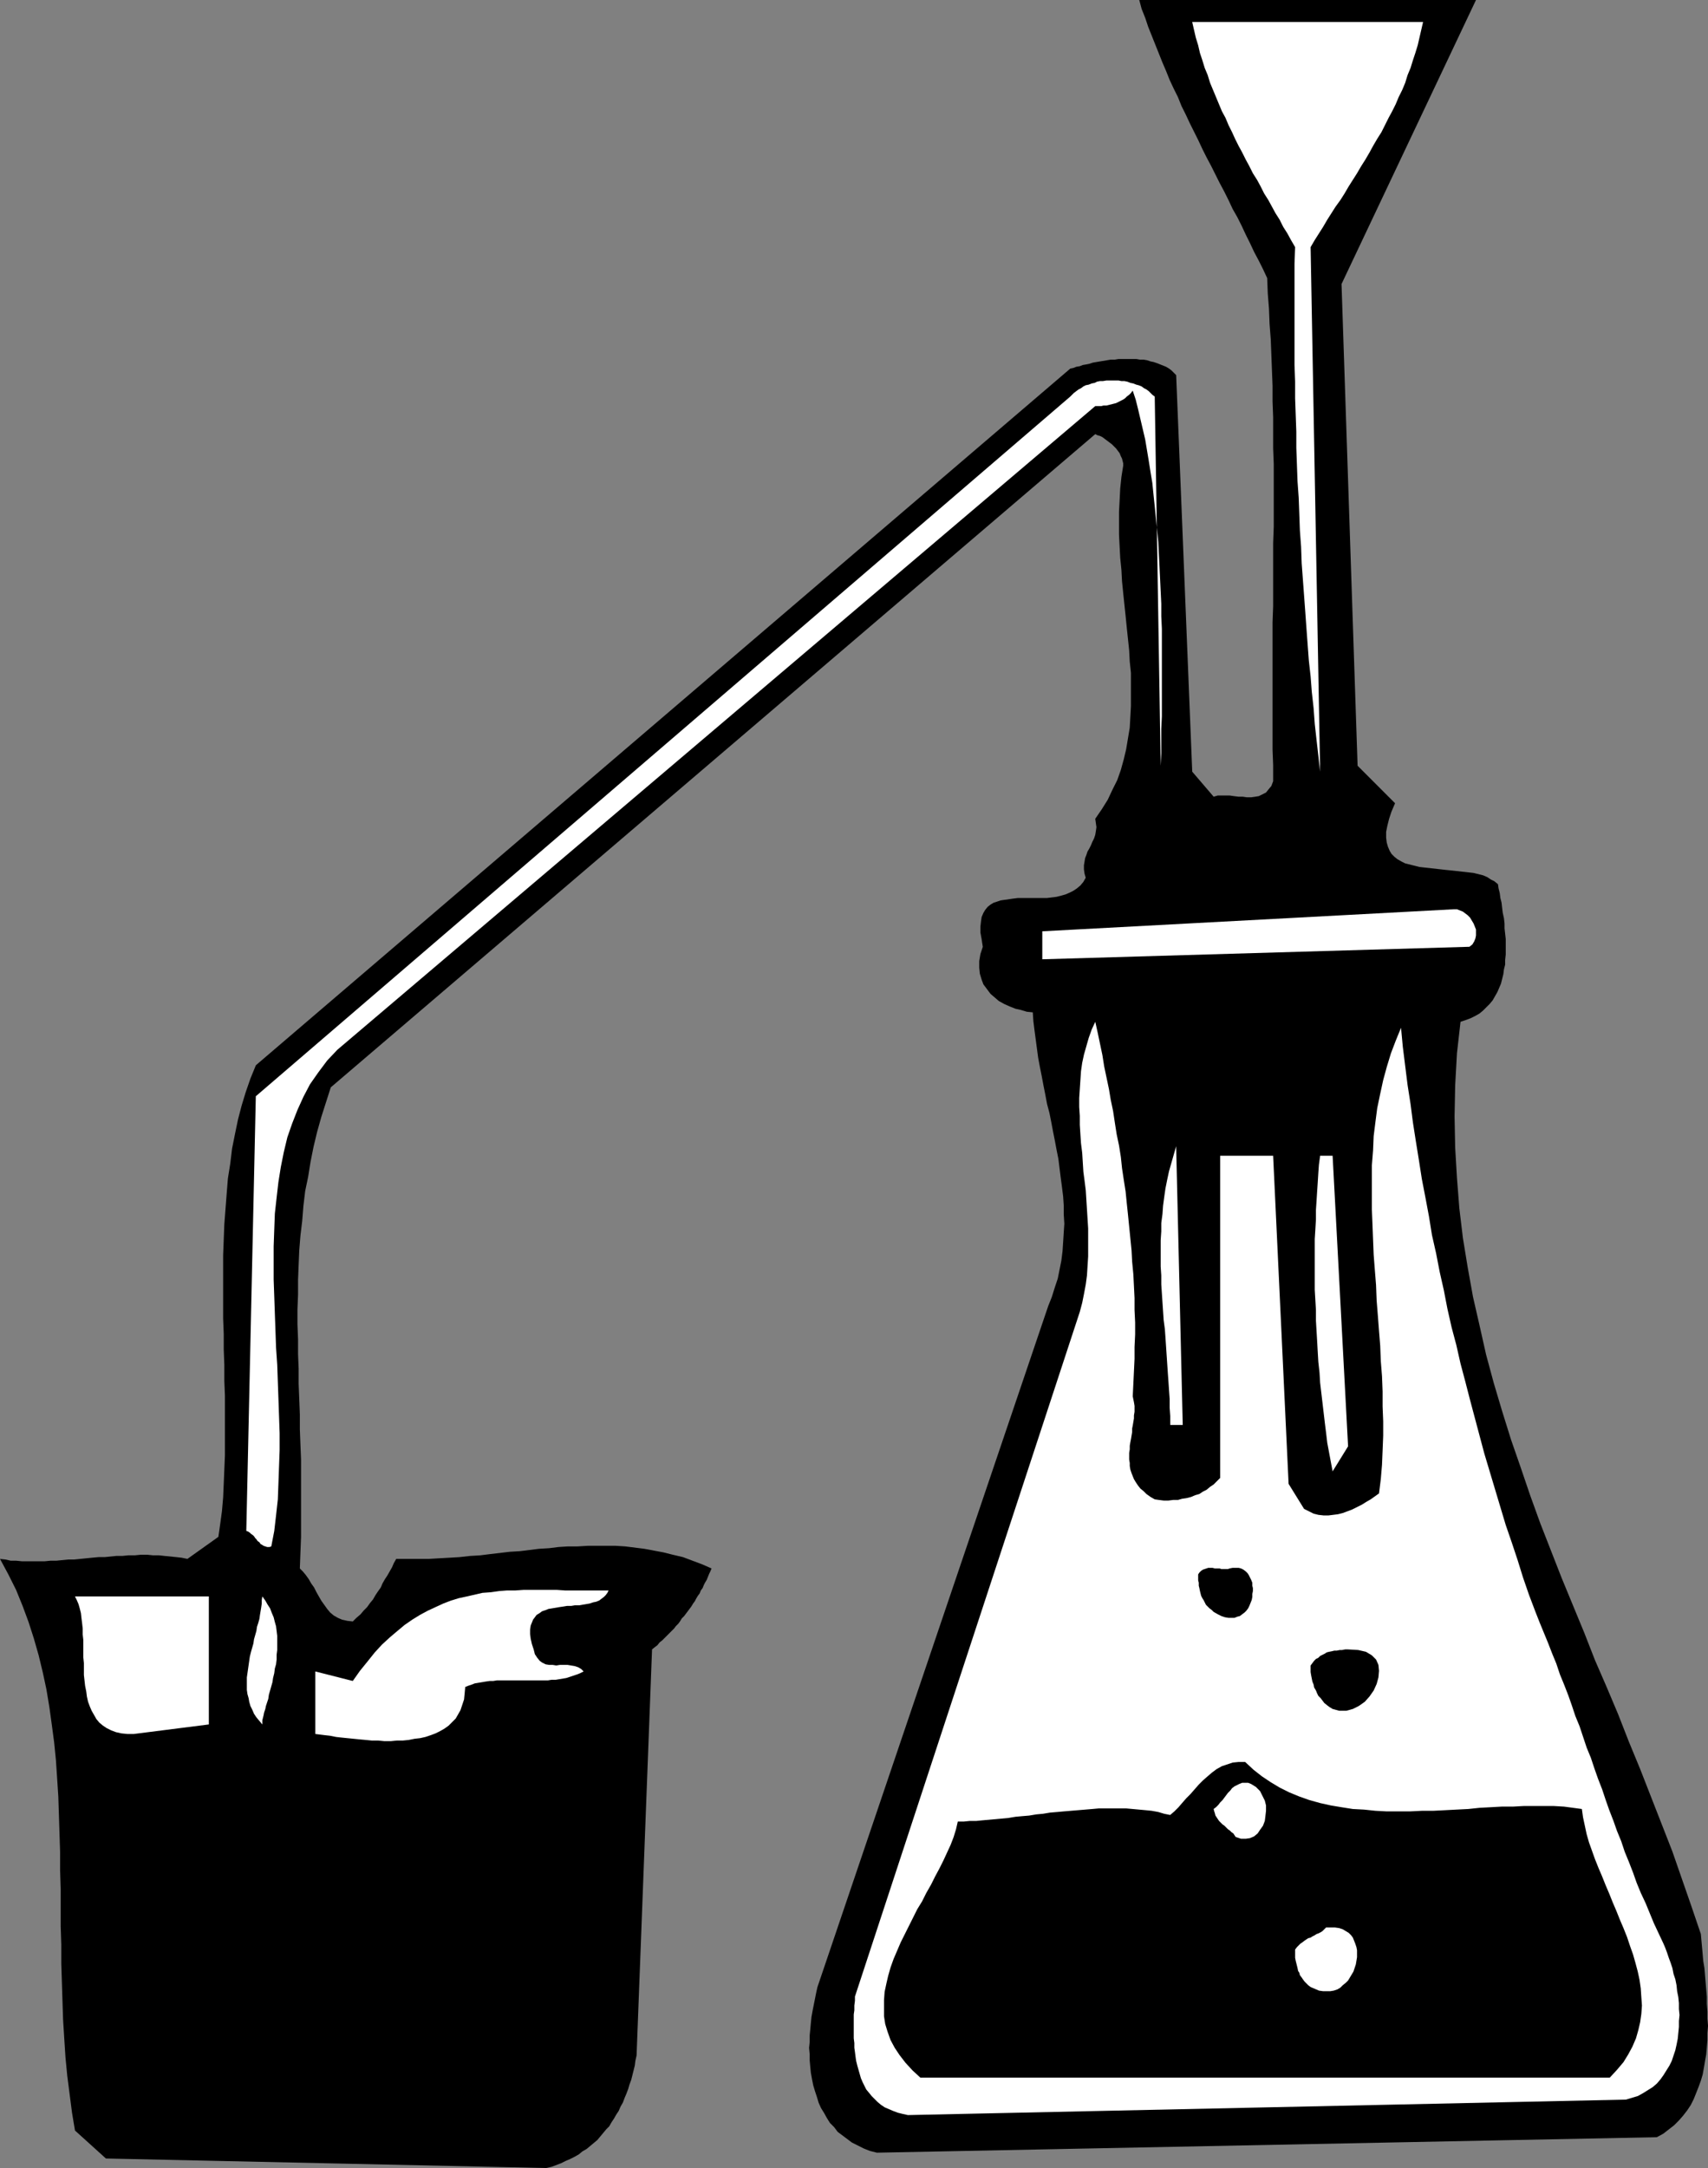
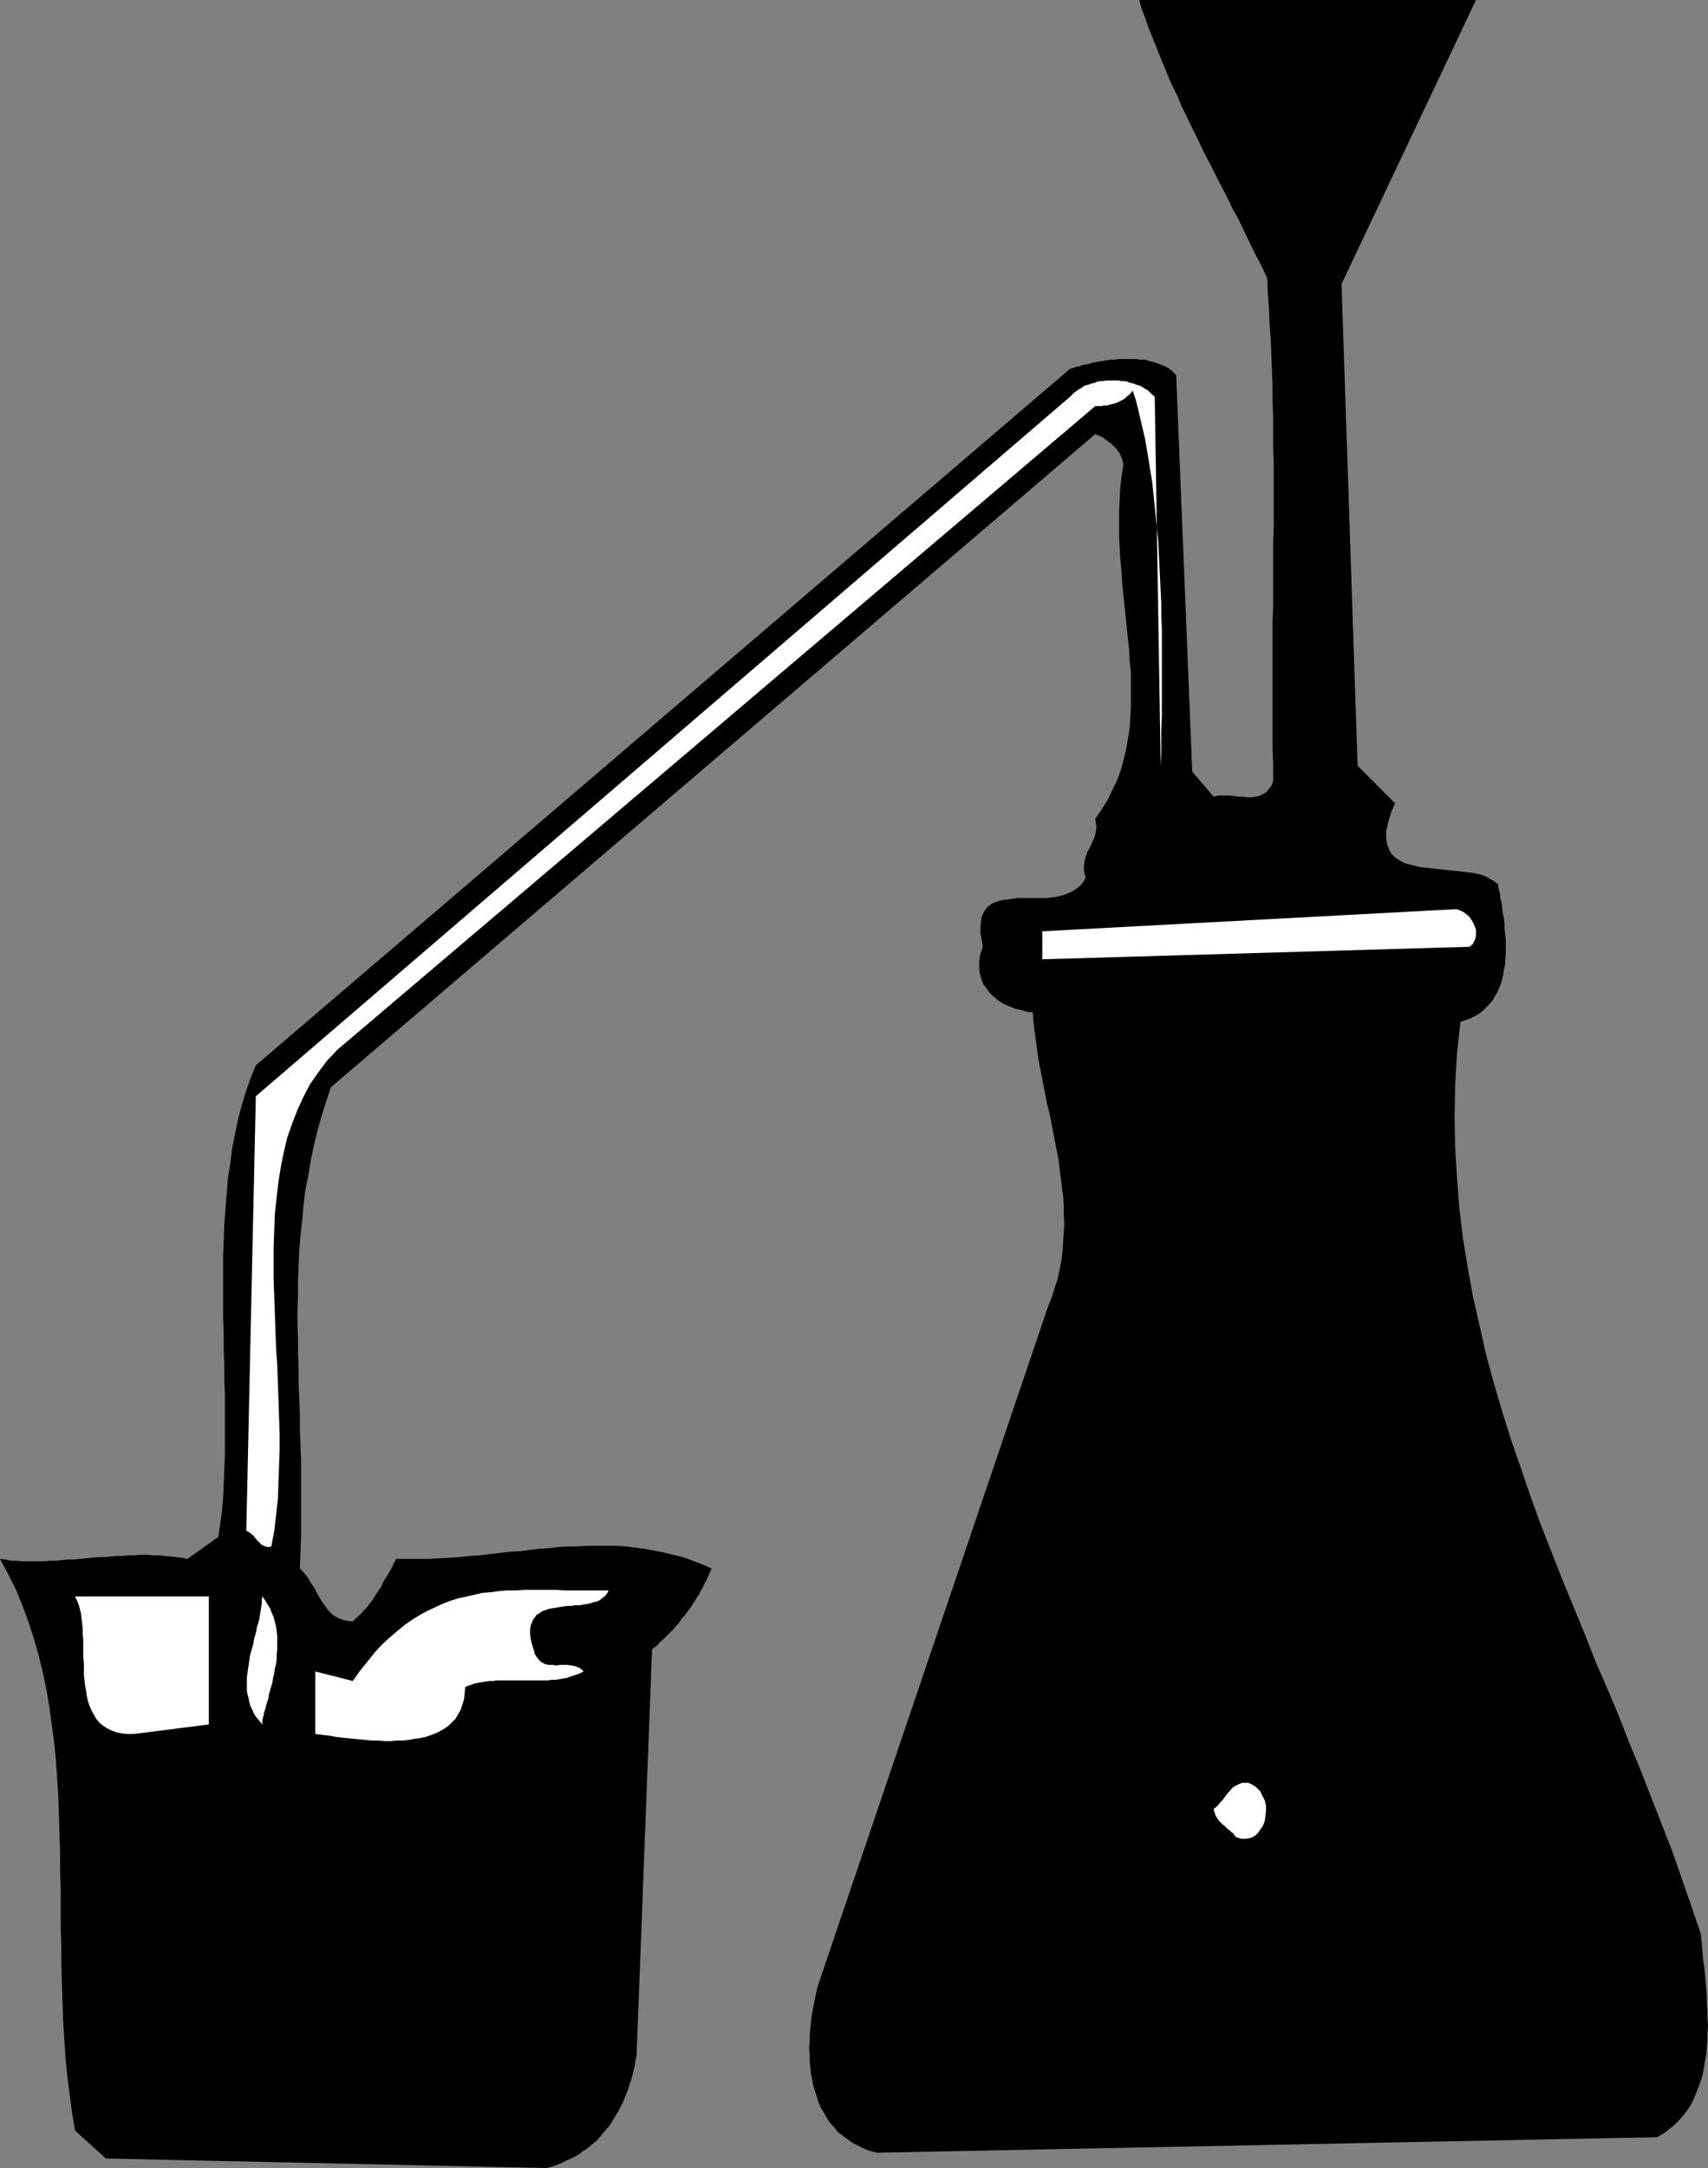
<svg xmlns="http://www.w3.org/2000/svg" xmlns:ns1="http://sodipodi.sourceforge.net/DTD/sodipodi-0.dtd" xmlns:ns2="http://www.inkscape.org/namespaces/inkscape" version="1.0" width="122.725mm" height="155.668mm" id="svg15" ns1:docname="Science - Experiment 3.wmf">
  <rect width="100%" height="100%" fill="#808080" stroke="none" />
  <ns1:namedview id="namedview15" pagecolor="#ffffff" bordercolor="#000000" borderopacity="0.25" ns2:showpageshadow="2" ns2:pageopacity="0.0" ns2:pagecheckerboard="0" ns2:deskcolor="#d1d1d1" ns2:document-units="mm" />
  <defs id="defs1">
    <pattern id="WMFhbasepattern" patternUnits="userSpaceOnUse" width="6" height="6" x="0" y="0" />
  </defs>
  <path style="fill:#000000;fill-opacity:1;fill-rule:evenodd;stroke:none" d="m 461.903,524.848 -2.585,-7.595 -2.585,-7.433 -2.585,-7.433 -2.908,-7.433 -2.908,-7.433 -2.908,-7.433 -3.07,-7.433 -2.908,-7.433 -3.07,-7.272 -3.231,-7.433 -2.908,-7.433 -3.07,-7.433 -3.07,-7.433 -2.908,-7.433 -2.908,-7.433 -2.747,-7.595 -2.585,-7.595 -2.585,-7.433 -2.423,-7.756 -2.262,-7.595 -2.1,-7.756 -1.777,-7.918 -1.777,-7.756 -1.454,-8.08 -1.292,-7.918 -0.969,-8.08 -0.646,-8.241 -0.485,-8.241 -0.162,-8.403 0.162,-8.403 0.485,-8.726 0.969,-8.564 1.454,-0.485 1.292,-0.485 1.292,-0.646 1.131,-0.646 0.969,-0.808 0.969,-0.97 0.808,-0.808 0.808,-0.97 0.646,-1.131 0.646,-1.131 0.485,-1.131 0.485,-1.131 0.323,-1.293 0.323,-1.293 0.162,-1.293 0.323,-1.293 v -1.293 l 0.162,-1.454 v -1.454 -1.293 -1.454 l -0.162,-1.454 -0.162,-1.454 v -1.293 l -0.162,-1.454 -0.323,-1.454 -0.162,-1.293 -0.162,-1.454 -0.323,-1.293 -0.162,-1.293 -0.323,-1.293 -0.162,-1.131 -0.969,-0.808 -0.969,-0.485 -0.969,-0.646 -1.131,-0.485 -1.292,-0.323 -1.292,-0.323 -1.454,-0.162 -1.454,-0.162 -1.454,-0.162 -1.454,-0.162 -1.616,-0.162 -1.454,-0.162 -1.454,-0.162 -1.454,-0.162 -1.454,-0.162 -1.454,-0.162 -1.292,-0.323 -1.292,-0.323 -1.292,-0.323 -0.969,-0.485 -1.131,-0.646 -0.808,-0.646 -0.808,-0.808 -0.485,-0.808 -0.485,-1.131 -0.323,-1.131 -0.162,-1.293 v -1.616 l 0.323,-1.616 0.485,-1.939 0.646,-1.939 0.969,-2.262 L 368.682,207.806 364.32,77.079 400.833,0 h -91.444 l 0.646,2.424 0.969,2.424 0.808,2.424 0.969,2.424 0.969,2.424 0.969,2.424 0.969,2.424 0.969,2.262 0.969,2.424 1.131,2.424 1.131,2.262 0.969,2.424 1.131,2.262 1.131,2.424 1.131,2.262 1.131,2.262 1.131,2.424 1.131,2.262 1.292,2.424 1.131,2.262 1.131,2.262 1.292,2.424 1.131,2.262 1.131,2.424 1.292,2.262 1.131,2.262 1.131,2.424 1.131,2.262 1.131,2.424 1.292,2.424 1.131,2.262 1.131,2.424 0.162,4.201 0.323,4.04 0.162,4.201 0.323,4.201 0.162,4.201 0.162,4.201 0.162,4.201 v 4.201 l 0.162,4.363 v 4.201 4.201 l 0.162,4.201 v 4.363 4.201 4.363 4.201 l -0.162,4.363 v 4.363 4.201 4.363 4.201 l -0.162,4.363 v 4.363 4.201 4.363 4.363 4.363 4.201 4.363 4.363 l 0.162,4.201 v 4.363 l -0.485,1.293 -0.808,0.97 -0.646,0.808 -0.969,0.485 -0.969,0.485 -0.969,0.162 -1.131,0.162 h -1.131 l -1.131,-0.162 h -1.131 l -1.292,-0.162 -1.131,-0.162 h -1.131 -1.131 -0.969 l -1.131,0.323 -5.816,-6.787 -4.362,-107.62 -0.646,-0.646 -0.646,-0.646 -0.646,-0.485 -0.808,-0.485 -0.808,-0.323 -0.808,-0.323 -0.808,-0.323 -0.969,-0.323 -0.808,-0.162 -0.969,-0.323 -0.969,-0.162 h -0.969 l -0.969,-0.162 h -0.969 -0.969 -0.969 -0.969 -0.969 l -0.969,0.162 h -1.131 l -0.969,0.162 -0.969,0.162 -0.969,0.162 -0.969,0.162 -0.969,0.162 -0.969,0.323 -0.808,0.162 -0.969,0.162 -0.808,0.323 -0.969,0.162 -0.808,0.323 -0.808,0.162 -221.177,189.062 -1.454,3.555 -1.292,3.717 -1.131,3.717 -0.969,3.717 -0.808,3.878 -0.808,4.04 -0.485,4.04 -0.646,4.04 -0.323,4.04 -0.323,4.201 -0.323,4.201 -0.162,4.201 -0.162,4.201 v 4.201 4.363 4.201 4.363 l 0.162,4.201 v 4.201 l 0.162,4.201 v 4.363 l 0.162,4.04 v 4.201 4.04 4.04 3.878 l -0.162,3.878 -0.162,3.878 -0.162,3.717 -0.323,3.717 -0.485,3.555 -0.485,3.393 -8.401,5.979 -1.616,-0.323 -1.454,-0.162 -1.616,-0.162 -1.616,-0.162 -1.454,-0.162 h -1.616 l -1.616,-0.162 h -1.616 l -1.616,0.162 h -1.777 l -1.616,0.162 h -1.616 l -1.616,0.162 -1.616,0.162 h -1.616 l -1.777,0.162 -1.616,0.162 -1.616,0.162 -1.616,0.162 h -1.616 l -1.616,0.162 -1.616,0.162 h -1.616 l -1.616,0.162 H 10.501 9.047 7.432 5.978 L 4.362,423.53 H 2.908 L 1.454,423.207 0,423.046 l 2.262,4.201 2.1,4.201 1.777,4.363 1.616,4.363 1.454,4.525 1.292,4.525 1.131,4.686 0.969,4.525 0.808,4.848 0.646,4.686 0.646,4.848 0.485,4.848 0.323,4.848 0.323,5.009 0.162,5.009 0.162,5.009 0.162,5.009 v 5.009 l 0.162,5.009 v 5.009 5.171 l 0.162,5.009 v 5.171 l 0.162,5.009 0.162,5.171 0.162,5.009 0.323,5.171 0.323,5.009 0.485,5.009 0.646,5.009 0.646,5.009 0.808,4.848 8.401,7.595 119.555,2.585 1.454,-0.323 1.292,-0.485 1.292,-0.485 1.292,-0.646 1.131,-0.485 1.292,-0.646 1.131,-0.646 0.969,-0.808 1.131,-0.646 0.969,-0.808 0.969,-0.808 0.969,-0.808 0.808,-0.97 0.808,-0.97 0.808,-0.97 0.808,-0.808 0.646,-1.131 0.646,-0.97 0.646,-1.131 0.646,-0.97 0.485,-1.131 0.646,-1.131 0.485,-1.293 0.485,-1.131 0.485,-1.293 0.323,-1.131 0.485,-1.293 0.323,-1.293 0.323,-1.293 0.323,-1.293 0.162,-1.293 0.323,-1.454 4.201,-110.205 0.808,-0.646 0.646,-0.485 0.646,-0.808 0.646,-0.485 0.646,-0.646 0.646,-0.646 0.646,-0.646 0.646,-0.646 0.646,-0.646 0.485,-0.646 0.646,-0.646 0.485,-0.646 0.485,-0.808 0.646,-0.646 0.485,-0.646 0.485,-0.646 0.485,-0.646 0.485,-0.646 0.485,-0.808 0.485,-0.646 0.323,-0.646 0.485,-0.808 0.485,-0.646 0.323,-0.808 0.485,-0.646 0.323,-0.808 0.323,-0.646 0.485,-0.808 0.323,-0.808 0.323,-0.808 0.323,-0.646 0.323,-0.808 -2.585,-1.131 -2.585,-0.97 -2.585,-0.97 -2.747,-0.646 -2.585,-0.646 -2.585,-0.485 -2.585,-0.485 -2.585,-0.323 -2.585,-0.323 -2.585,-0.162 h -2.585 -2.423 -2.585 l -2.747,0.162 h -2.585 l -2.585,0.162 -2.585,0.323 -2.747,0.162 -2.585,0.323 -2.585,0.323 -2.747,0.162 -2.747,0.323 -2.747,0.323 -2.585,0.323 -2.747,0.162 -2.908,0.323 -2.747,0.162 -2.908,0.162 -2.747,0.162 h -2.908 -2.908 -2.908 l -0.646,1.131 -0.485,1.131 -0.646,1.131 -0.646,1.131 -0.646,0.97 -0.646,1.131 -0.485,1.131 -0.808,1.131 -0.646,0.97 -0.646,1.131 -0.808,0.97 -0.808,1.131 -0.969,0.97 -0.808,0.97 -1.131,0.97 -0.969,0.97 -1.454,-0.162 -1.454,-0.323 -1.131,-0.485 -1.131,-0.646 -0.969,-0.808 -0.808,-0.97 -0.808,-1.131 -0.808,-1.131 -0.646,-1.131 -0.646,-1.131 -0.646,-1.293 -0.808,-1.131 -0.646,-1.131 -0.808,-1.131 -0.808,-0.97 -0.808,-0.808 0.162,-4.363 0.162,-4.201 v -4.201 -4.201 -4.201 -4.201 -4.201 l -0.162,-4.04 -0.162,-4.201 v -4.04 l -0.162,-4.201 -0.162,-4.04 v -4.04 l -0.162,-4.04 v -4.04 l -0.162,-4.04 v -4.04 l 0.162,-4.04 v -4.04 l 0.162,-4.04 0.162,-3.878 0.323,-4.04 0.485,-4.04 0.323,-4.04 0.485,-4.04 0.808,-3.878 0.646,-4.04 0.808,-4.04 0.969,-4.04 1.131,-4.04 1.292,-4.04 1.292,-4.04 207.606,-177.265 0.646,0.323 0.646,0.162 0.646,0.323 0.646,0.485 0.646,0.485 0.646,0.485 0.646,0.485 0.646,0.646 0.485,0.485 0.485,0.646 0.485,0.646 0.323,0.808 0.323,0.646 0.162,0.646 0.162,0.646 v 0.646 l -0.485,3.07 -0.323,3.07 -0.162,3.232 -0.162,3.07 v 3.232 3.07 l 0.162,3.232 0.162,3.07 0.323,3.232 0.162,3.07 0.323,3.232 0.323,3.07 0.323,3.07 0.323,3.232 0.323,3.07 0.323,3.07 0.162,3.07 0.323,3.07 v 3.07 2.909 3.07 l -0.162,2.909 -0.162,2.909 -0.485,2.909 -0.485,2.909 -0.646,2.747 -0.808,2.909 -0.969,2.747 -1.292,2.585 -1.292,2.747 -1.616,2.585 -1.777,2.585 0.162,1.131 0.162,1.131 -0.162,1.131 -0.162,0.97 -0.323,0.97 -0.485,0.97 -0.323,0.808 -0.485,0.97 -0.485,0.808 -0.323,0.97 -0.323,0.808 -0.162,0.97 -0.162,0.97 v 1.131 l 0.162,1.131 0.323,1.131 -0.646,1.131 -0.808,0.97 -0.969,0.808 -0.969,0.646 -0.969,0.485 -1.131,0.485 -1.131,0.323 -1.292,0.323 -1.292,0.162 -1.292,0.162 h -1.292 -1.292 -1.454 -1.292 -1.292 -1.292 l -1.292,0.162 -1.131,0.162 -1.131,0.162 -1.131,0.162 -0.969,0.323 -0.969,0.323 -0.808,0.485 -0.808,0.646 -0.646,0.808 -0.485,0.808 -0.485,1.131 -0.162,1.131 -0.162,1.454 v 1.616 l 0.323,1.778 0.323,2.101 -0.646,1.939 -0.323,1.939 v 1.778 l 0.162,1.616 0.485,1.616 0.485,1.293 0.969,1.293 0.969,1.293 1.131,0.97 1.131,0.97 1.454,0.808 1.454,0.646 1.616,0.646 1.454,0.323 1.616,0.485 1.616,0.162 0.162,2.424 0.323,2.585 0.323,2.424 0.323,2.424 0.323,2.424 0.485,2.585 0.485,2.424 0.485,2.585 0.485,2.424 0.485,2.585 0.646,2.424 0.485,2.424 0.485,2.585 0.485,2.424 0.485,2.585 0.485,2.424 0.323,2.585 0.323,2.585 0.323,2.424 0.323,2.585 0.162,2.424 v 2.424 l 0.162,2.585 -0.162,2.424 -0.162,2.585 -0.162,2.424 -0.323,2.585 -0.485,2.424 -0.485,2.424 -0.808,2.424 -0.808,2.585 -0.969,2.424 -62.686,184.86 -0.323,1.454 -0.323,1.616 -0.323,1.616 -0.323,1.616 -0.323,1.778 -0.162,1.616 -0.162,1.778 -0.162,1.616 v 1.778 l -0.162,1.616 0.162,1.778 v 1.616 l 0.162,1.778 0.162,1.616 0.323,1.778 0.323,1.616 0.485,1.616 0.485,1.454 0.485,1.616 0.646,1.454 0.808,1.293 0.808,1.454 0.808,1.293 1.131,1.131 0.969,1.293 1.292,0.97 1.292,0.97 1.292,0.97 1.616,0.808 1.616,0.808 1.616,0.646 1.939,0.485 211.806,-4.201 1.777,-0.97 1.454,-1.131 1.454,-1.131 1.292,-1.293 1.131,-1.293 1.131,-1.454 0.969,-1.454 0.808,-1.616 0.646,-1.616 0.646,-1.616 0.646,-1.778 0.485,-1.616 0.323,-1.778 0.323,-1.939 0.323,-1.778 0.162,-1.939 0.162,-1.939 v -1.939 l 0.162,-1.939 -0.162,-1.939 v -1.939 l -0.162,-2.101 v -1.939 l -0.162,-1.939 -0.162,-1.939 -0.162,-1.939 -0.162,-1.939 -0.323,-1.939 -0.162,-1.939 -0.162,-1.778 -0.162,-1.778 z" id="path1" />
-   <path style="fill:#ffffff;fill-opacity:1;fill-rule:evenodd;stroke:none" d="m 416.989,437.427 -1.777,-4.686 -1.616,-4.686 -1.454,-4.686 -1.616,-4.848 -1.616,-4.686 -1.454,-4.848 -1.454,-4.848 -1.454,-4.848 -1.454,-4.848 -1.292,-4.848 -1.292,-4.848 -1.292,-4.848 -1.292,-5.009 -1.292,-4.848 -1.131,-5.009 -1.292,-4.848 -1.131,-5.009 -0.969,-5.009 -1.131,-5.009 -0.969,-5.009 -1.131,-5.009 -0.808,-5.009 -0.969,-5.171 -0.969,-5.009 -0.808,-5.171 -0.808,-5.009 -0.808,-5.171 -0.646,-5.009 -0.808,-5.171 -0.646,-5.171 -0.646,-5.171 -0.485,-5.171 -1.454,3.555 -1.292,3.393 -1.131,3.717 -0.969,3.555 -0.808,3.717 -0.808,3.878 -0.485,3.717 -0.485,3.878 -0.162,3.878 -0.323,4.04 v 3.878 4.04 4.04 l 0.162,4.04 0.162,4.201 0.162,4.04 0.323,4.201 0.323,4.04 0.162,4.201 0.323,4.04 0.323,4.201 0.323,4.04 0.162,4.201 0.323,4.04 0.162,4.201 v 4.04 l 0.162,4.04 v 3.878 l -0.162,4.04 -0.162,3.878 -0.323,3.878 -0.485,3.878 -1.131,0.808 -1.131,0.808 -1.131,0.646 -1.292,0.808 -1.292,0.646 -1.292,0.646 -1.292,0.485 -1.292,0.485 -1.292,0.323 -1.292,0.162 -1.292,0.162 h -1.292 l -1.454,-0.162 -1.292,-0.323 -1.292,-0.646 -1.292,-0.646 -4.201,-6.787 -4.201,-89.037 h -14.379 v 87.421 l -0.808,0.808 -0.969,0.97 -0.969,0.646 -0.969,0.808 -0.969,0.485 -0.969,0.646 -1.131,0.323 -1.131,0.485 -1.292,0.323 -1.131,0.162 -1.131,0.323 h -1.292 l -1.292,0.162 h -1.292 l -1.292,-0.162 -1.131,-0.162 -1.131,-0.646 -1.131,-0.808 -0.808,-0.808 -0.808,-0.646 -0.646,-0.808 -0.646,-0.97 -0.485,-0.808 -0.323,-0.808 -0.323,-0.808 -0.323,-0.97 -0.162,-0.97 v -0.808 l -0.162,-0.97 v -0.97 -0.808 l 0.162,-0.97 v -0.97 l 0.162,-0.97 0.162,-0.808 0.162,-0.97 0.162,-0.97 v -0.97 l 0.162,-0.808 0.162,-0.97 0.162,-0.97 v -0.808 l 0.162,-0.97 v -0.808 -0.808 l -0.162,-0.97 -0.162,-0.808 -0.162,-0.808 0.162,-3.393 0.162,-3.393 0.162,-3.393 v -3.232 l 0.162,-3.393 v -3.232 l -0.162,-3.393 v -3.232 l -0.162,-3.232 -0.162,-3.232 -0.323,-3.393 -0.162,-3.07 -0.323,-3.232 -0.323,-3.232 -0.323,-3.232 -0.323,-3.07 -0.323,-3.232 -0.485,-3.07 -0.485,-3.232 -0.323,-3.07 -0.485,-3.07 -0.646,-3.07 -0.485,-3.07 -0.485,-3.232 -0.646,-3.07 -0.485,-2.909 -0.646,-3.07 -0.646,-3.07 -0.485,-3.07 -0.646,-3.07 -0.646,-3.07 -0.646,-2.909 -0.969,2.101 -0.808,2.262 -0.646,2.262 -0.646,2.262 -0.485,2.262 -0.323,2.262 -0.162,2.424 -0.162,2.424 -0.162,2.424 v 2.424 l 0.162,2.424 v 2.424 l 0.162,2.585 0.162,2.424 0.323,2.585 0.162,2.585 0.162,2.585 0.323,2.424 0.323,2.585 0.162,2.585 0.162,2.585 0.162,2.585 0.162,2.585 v 2.585 2.424 2.585 l -0.162,2.585 -0.162,2.585 -0.323,2.424 -0.485,2.585 -0.485,2.424 -0.646,2.424 -61.07,185.83 v 1.131 l -0.162,1.293 v 1.293 l -0.162,1.131 v 1.293 1.293 1.293 1.293 1.293 l 0.162,1.293 v 1.293 l 0.162,1.131 0.162,1.293 0.162,1.131 0.323,1.293 0.323,1.131 0.323,1.131 0.323,1.131 0.485,1.131 0.485,0.97 0.485,0.97 0.808,0.97 0.646,0.808 0.808,0.808 0.808,0.808 0.969,0.808 0.969,0.646 1.131,0.485 1.131,0.485 1.292,0.485 1.292,0.323 1.454,0.323 195.004,-4.201 1.616,-0.485 1.616,-0.485 1.454,-0.808 1.292,-0.808 1.292,-0.808 1.131,-0.97 0.969,-1.131 0.808,-1.131 0.808,-1.293 0.808,-1.293 0.646,-1.293 0.485,-1.454 0.485,-1.454 0.323,-1.454 0.323,-1.616 0.162,-1.616 0.162,-1.616 v -1.616 l 0.162,-1.616 -0.162,-1.616 v -1.616 l -0.162,-1.616 -0.323,-1.616 -0.162,-1.616 -0.323,-1.616 -0.485,-1.454 -0.323,-1.616 -0.485,-1.454 -0.485,-1.293 -0.485,-1.454 -0.485,-1.293 -0.485,-1.131 -1.292,-2.747 -1.292,-2.747 -1.131,-2.747 -1.131,-2.747 -1.292,-2.747 -1.131,-2.747 -0.969,-2.747 -1.131,-2.909 -1.131,-2.747 -0.969,-2.909 -1.131,-2.747 -0.969,-2.747 -1.131,-2.909 -0.969,-2.747 -0.969,-2.909 -1.131,-2.909 -0.969,-2.747 -0.969,-2.909 -1.131,-2.747 -0.969,-2.909 -0.969,-2.909 -1.131,-2.747 -0.969,-2.909 -0.969,-2.747 -1.131,-2.909 -1.131,-2.747 -0.969,-2.909 -1.131,-2.747 -1.131,-2.909 -1.131,-2.747 -1.131,-2.747 z" id="path2" />
  <path style="fill:#000000;fill-opacity:1;fill-rule:evenodd;stroke:none" d="m 429.591,490.914 -2.423,-0.323 -2.423,-0.323 -2.747,-0.162 h -2.585 -2.908 -2.747 l -2.908,0.162 h -3.07 l -2.908,0.162 -3.07,0.162 -3.07,0.323 -3.231,0.162 -3.07,0.162 -3.231,0.162 h -3.07 l -3.231,0.162 h -3.07 -3.231 l -3.07,-0.162 -3.07,-0.323 -3.07,-0.162 -3.07,-0.485 -2.908,-0.485 -2.908,-0.646 -2.908,-0.808 -2.747,-0.97 -2.747,-1.131 -2.585,-1.293 -2.423,-1.454 -2.423,-1.616 -2.262,-1.778 -2.262,-2.101 h -1.777 l -1.616,0.162 -1.454,0.485 -1.454,0.485 -1.454,0.808 -1.292,0.97 -1.131,0.97 -1.292,1.131 -1.131,1.131 -1.131,1.293 -1.131,1.293 -1.131,1.131 -1.131,1.293 -0.969,1.131 -1.131,1.131 -1.131,0.97 -1.616,-0.323 -1.616,-0.485 -1.777,-0.323 -1.616,-0.162 -1.777,-0.162 -1.777,-0.162 -1.777,-0.162 h -1.777 -1.939 -1.777 -1.939 l -1.777,0.162 -1.939,0.162 -1.939,0.162 -1.939,0.162 -1.939,0.162 -1.777,0.162 -1.939,0.162 -1.939,0.323 -1.777,0.162 -1.939,0.323 -1.939,0.162 -1.777,0.162 -1.939,0.323 -1.777,0.162 -1.777,0.162 -1.777,0.162 -1.777,0.162 -1.616,0.162 h -1.777 l -1.616,0.162 h -1.616 l -0.485,2.101 -0.646,2.101 -0.808,2.101 -0.969,2.101 -0.969,2.101 -1.131,2.262 -1.131,2.101 -1.131,2.262 -1.292,2.262 -1.131,2.262 -1.292,2.101 -1.131,2.262 -1.131,2.262 -1.131,2.262 -1.131,2.262 -0.969,2.262 -0.969,2.262 -0.808,2.262 -0.646,2.262 -0.485,2.101 -0.485,2.262 -0.162,2.262 v 2.101 2.262 l 0.323,2.101 0.646,2.101 0.808,2.262 1.131,2.101 1.292,1.939 1.616,2.101 1.939,2.101 2.1,1.939 h 187.249 l 1.939,-2.101 1.777,-2.101 1.292,-2.101 1.131,-2.101 0.969,-2.262 0.646,-2.262 0.485,-2.101 0.323,-2.262 0.162,-2.262 -0.162,-2.262 -0.162,-2.424 -0.323,-2.262 -0.485,-2.262 -0.646,-2.424 -0.646,-2.262 -0.808,-2.262 -0.808,-2.424 -0.969,-2.424 -0.969,-2.262 -0.969,-2.424 -0.969,-2.262 -0.969,-2.424 -0.969,-2.262 -0.969,-2.424 -0.969,-2.262 -0.969,-2.424 -0.808,-2.262 -0.808,-2.262 -0.646,-2.262 -0.485,-2.262 -0.485,-2.262 z" id="path3" />
  <path style="fill:#ffffff;fill-opacity:1;fill-rule:evenodd;stroke:none" d="m 283.055,252.729 v 7.595 l 116.001,-3.393 0.808,-0.646 0.485,-0.808 0.323,-0.808 0.162,-0.808 v -0.808 -0.808 l -0.323,-0.808 -0.323,-0.808 -0.485,-0.808 -0.485,-0.808 -0.646,-0.646 -0.646,-0.485 -0.646,-0.485 -0.808,-0.323 -0.808,-0.323 h -0.808 z" id="path4" />
-   <path style="fill:#ffffff;fill-opacity:1;fill-rule:evenodd;stroke:none" d="m 323.768,5.979 0.485,2.101 0.485,2.101 0.646,2.101 0.485,2.101 0.646,1.939 0.646,2.101 0.808,1.939 0.646,2.101 0.808,1.939 0.808,1.939 0.808,1.939 0.808,1.939 0.969,1.778 0.808,1.939 0.969,1.939 0.808,1.778 0.969,1.939 0.969,1.778 0.969,1.939 0.969,1.778 0.969,1.939 1.131,1.778 0.969,1.778 0.969,1.939 1.131,1.778 0.969,1.778 0.969,1.778 1.131,1.778 0.969,1.939 1.131,1.778 0.969,1.778 1.131,1.939 -0.162,4.525 v 4.686 4.525 4.525 4.525 4.525 4.686 l 0.162,4.525 v 4.525 l 0.162,4.525 0.162,4.525 v 4.363 l 0.162,4.525 0.162,4.525 0.323,4.525 0.162,4.363 0.162,4.525 0.323,4.363 0.162,4.525 0.323,4.363 0.323,4.363 0.323,4.363 0.323,4.525 0.323,4.363 0.323,4.363 0.485,4.363 0.323,4.201 0.485,4.363 0.323,4.363 0.485,4.363 0.485,4.201 0.485,4.363 -2.585,-142.362 1.131,-1.939 1.131,-1.778 1.131,-1.778 1.131,-1.939 1.131,-1.778 1.131,-1.778 1.292,-1.778 1.131,-1.778 1.131,-1.939 1.131,-1.778 1.131,-1.778 1.131,-1.939 1.131,-1.778 1.131,-1.939 0.969,-1.778 1.131,-1.939 1.131,-1.778 0.969,-1.939 0.969,-1.939 0.969,-1.778 0.969,-1.939 0.808,-1.939 0.969,-1.939 0.808,-1.939 0.646,-2.101 0.808,-1.939 0.646,-2.101 0.646,-1.939 0.646,-2.101 0.485,-2.101 0.485,-2.101 0.485,-2.101 z" id="path5" />
  <path style="fill:#000000;fill-opacity:1;fill-rule:evenodd;stroke:none" d="m 366.097,447.607 h -0.808 l -0.808,0.162 h -0.646 l -0.808,0.162 h -0.646 l -0.646,0.162 -0.808,0.162 -0.646,0.162 -0.485,0.323 -0.646,0.323 -0.646,0.323 -0.485,0.485 -0.646,0.323 -0.485,0.485 -0.485,0.646 -0.485,0.646 v 0.808 0.97 l 0.162,0.97 0.162,0.808 0.162,0.808 0.323,0.808 0.162,0.808 0.485,0.808 0.323,0.808 0.323,0.646 0.646,0.646 0.485,0.646 0.485,0.646 0.808,0.646 0.646,0.485 0.808,0.485 1.777,0.485 h 1.939 l 1.777,-0.485 1.616,-0.808 1.616,-1.131 1.292,-1.454 1.131,-1.616 0.808,-1.778 0.485,-1.778 0.162,-1.778 -0.162,-1.616 -0.646,-1.454 -1.131,-1.131 -1.616,-0.97 -2.1,-0.485 z" id="path6" />
-   <path style="fill:#ffffff;fill-opacity:1;fill-rule:evenodd;stroke:none" d="m 360.119,523.07 -0.485,0.485 -0.485,0.485 -0.485,0.323 -0.646,0.323 -0.485,0.162 -0.485,0.323 -0.646,0.323 -0.485,0.323 -0.646,0.162 -0.485,0.323 -0.485,0.323 -0.646,0.485 -0.485,0.323 -0.485,0.485 -0.485,0.485 -0.485,0.646 v 0.808 0.808 0.646 l 0.162,0.808 0.162,0.646 0.162,0.646 0.162,0.646 0.162,0.808 0.323,0.485 0.162,0.646 0.485,0.646 0.323,0.485 0.485,0.646 0.485,0.485 0.485,0.485 0.646,0.485 1.131,0.485 1.131,0.485 1.131,0.162 h 0.969 0.969 l 0.969,-0.162 0.969,-0.323 0.808,-0.485 0.646,-0.646 0.808,-0.646 0.646,-0.646 0.485,-0.808 0.485,-0.808 0.485,-0.808 0.323,-0.97 0.323,-0.97 0.162,-0.97 0.162,-0.97 v -0.97 -0.97 l -0.162,-0.808 -0.323,-0.97 -0.323,-0.808 -0.323,-0.808 -0.485,-0.646 -0.646,-0.646 -0.808,-0.485 -0.808,-0.485 -0.969,-0.323 -1.131,-0.162 h -1.131 z" id="path7" />
-   <path style="fill:#ffffff;fill-opacity:1;fill-rule:evenodd;stroke:none" d="m 358.504,313.648 -0.323,2.424 -0.162,2.262 -0.162,2.585 -0.162,2.424 -0.162,2.585 -0.162,2.424 v 2.585 l -0.162,2.747 -0.162,2.585 v 2.747 2.747 2.747 2.747 2.747 l 0.162,2.747 0.162,2.747 v 2.909 l 0.162,2.747 0.162,2.747 0.162,2.909 0.162,2.747 0.323,2.909 0.162,2.747 0.323,2.747 0.323,2.747 0.323,2.747 0.323,2.747 0.323,2.585 0.323,2.747 0.485,2.585 0.485,2.585 0.485,2.585 4.201,-6.787 -4.201,-78.856 z" id="path8" />
  <path style="fill:#ffffff;fill-opacity:1;fill-rule:evenodd;stroke:none" d="m 339.763,484.127 -0.808,-0.323 h -0.969 -0.646 l -0.808,0.323 -0.646,0.323 -0.646,0.323 -0.646,0.485 -0.485,0.646 -0.646,0.646 -0.485,0.646 -0.485,0.646 -0.485,0.646 -0.646,0.646 -0.485,0.646 -0.646,0.646 -0.646,0.485 0.162,0.646 0.162,0.485 0.162,0.646 0.323,0.485 0.323,0.485 0.323,0.485 0.485,0.485 0.485,0.485 0.485,0.323 0.485,0.485 0.485,0.485 0.485,0.323 0.485,0.485 0.485,0.323 0.323,0.485 0.323,0.485 1.454,0.485 h 1.292 l 1.131,-0.162 1.131,-0.485 0.969,-0.808 0.646,-0.97 0.808,-1.131 0.485,-1.293 0.162,-1.293 0.162,-1.454 v -1.454 l -0.323,-1.293 -0.646,-1.293 -0.646,-1.293 -1.131,-1.131 z" id="path9" />
  <path style="fill:#000000;fill-opacity:1;fill-rule:evenodd;stroke:none" d="m 333.947,425.631 -0.485,0.162 h -0.646 -0.485 -0.646 l -0.485,-0.162 h -0.646 -0.646 l -0.646,-0.162 h -0.485 -0.646 l -0.485,0.162 -0.485,0.162 -0.485,0.162 -0.485,0.323 -0.485,0.485 -0.323,0.485 v 0.808 0.808 l 0.162,0.646 v 0.808 l 0.162,0.646 0.162,0.808 0.162,0.646 0.162,0.646 0.323,0.646 0.323,0.485 0.323,0.646 0.323,0.646 0.485,0.485 0.485,0.485 0.646,0.485 0.485,0.485 1.131,0.646 0.969,0.485 0.969,0.323 0.969,0.162 h 0.969 0.646 l 0.808,-0.323 0.646,-0.162 0.646,-0.485 0.646,-0.485 0.485,-0.485 0.485,-0.646 0.323,-0.646 0.323,-0.808 0.323,-0.808 0.162,-0.808 v -0.808 l 0.162,-0.808 v -0.808 l -0.162,-0.646 v -0.808 l -0.323,-0.808 -0.323,-0.646 -0.323,-0.646 -0.323,-0.485 -0.485,-0.485 -0.646,-0.485 -0.646,-0.323 -0.646,-0.162 h -0.808 -0.808 z" id="path10" />
-   <path style="fill:#ffffff;fill-opacity:1;fill-rule:evenodd;stroke:none" d="m 319.406,311.063 -0.646,2.262 -0.646,2.262 -0.646,2.262 -0.485,2.262 -0.485,2.424 -0.323,2.262 -0.323,2.424 -0.162,2.262 -0.323,2.424 v 2.262 l -0.162,2.424 v 2.424 2.262 2.424 l 0.162,2.424 v 2.424 l 0.162,2.424 0.162,2.424 0.162,2.424 0.162,2.424 0.323,2.424 0.162,2.262 0.162,2.424 0.162,2.424 0.162,2.424 0.162,2.424 0.162,2.262 0.162,2.424 0.162,2.262 v 2.424 l 0.162,2.262 v 2.424 h 3.393 z" id="path11" />
  <path style="fill:#ffffff;fill-opacity:1;fill-rule:evenodd;stroke:none" d="m 313.59,107.62 -0.646,-0.485 -0.485,-0.485 -0.485,-0.485 -0.646,-0.485 -0.646,-0.323 -0.646,-0.485 -0.808,-0.323 -0.646,-0.162 -0.808,-0.323 -0.808,-0.162 -0.808,-0.323 -0.808,-0.162 h -0.808 l -0.808,-0.162 h -0.808 -0.808 -0.808 -0.808 l -0.969,0.162 h -0.808 l -0.808,0.162 -0.646,0.323 -0.808,0.162 -0.808,0.323 -0.808,0.162 -0.646,0.323 -0.646,0.485 -0.646,0.323 -0.646,0.485 -0.646,0.485 -0.485,0.485 -0.485,0.485 -221.177,189.87 -2.585,117.962 0.485,0.162 0.485,0.323 0.323,0.323 0.485,0.323 0.323,0.323 0.323,0.485 0.323,0.323 0.323,0.485 0.485,0.323 0.323,0.485 0.323,0.162 0.485,0.323 0.485,0.162 0.485,0.162 h 0.646 l 0.485,-0.162 0.808,-4.201 0.485,-4.201 0.485,-4.363 0.162,-4.363 0.162,-4.525 0.162,-4.525 v -4.525 l -0.162,-4.686 -0.162,-4.686 -0.162,-4.525 -0.162,-4.686 -0.323,-4.686 -0.162,-4.686 -0.162,-4.525 -0.162,-4.686 -0.162,-4.525 v -4.686 -4.363 l 0.162,-4.525 0.162,-4.363 0.485,-4.363 0.485,-4.201 0.646,-4.04 0.808,-4.04 0.969,-4.04 1.292,-3.717 1.454,-3.717 1.616,-3.555 1.777,-3.393 2.262,-3.232 2.423,-3.232 2.747,-2.909 205.829,-174.68 h 0.808 0.808 l 0.646,-0.162 h 0.808 l 0.646,-0.162 0.646,-0.162 0.646,-0.162 0.646,-0.162 0.646,-0.323 0.646,-0.323 0.646,-0.323 0.485,-0.323 0.485,-0.485 0.646,-0.485 0.485,-0.485 0.485,-0.646 0.808,2.424 0.646,2.585 0.646,2.747 0.646,2.747 0.646,2.747 0.485,2.909 0.485,2.909 0.485,3.07 0.485,2.909 0.323,3.232 0.323,3.07 0.323,3.232 0.323,3.232 0.323,3.232 0.162,3.393 0.162,3.232 0.162,3.393 0.162,3.393 0.162,3.393 v 3.393 l 0.162,3.393 v 3.393 3.393 3.393 3.393 3.555 3.393 3.232 l -0.162,3.393 v 3.393 3.232 l -0.162,3.393 z" id="path12" />
  <path style="fill:#ffffff;fill-opacity:1;fill-rule:evenodd;stroke:none" d="m 165.277,431.61 h -2.423 -2.262 -2.423 -2.262 -2.423 l -2.262,-0.162 h -2.262 -2.262 -2.262 -2.262 l -2.262,0.162 h -2.262 l -2.1,0.162 -2.262,0.323 -2.262,0.162 -2.1,0.485 -2.1,0.485 -2.262,0.485 -2.1,0.646 -2.1,0.808 -2.1,0.97 -2.1,0.97 -2.1,1.131 -2.1,1.293 -2.1,1.454 -1.939,1.616 -2.1,1.778 -2.1,1.939 -1.939,2.101 -1.939,2.424 -2.1,2.585 -1.939,2.747 -10.178,-2.585 v 16.967 l 1.292,0.162 1.292,0.162 1.454,0.162 1.616,0.323 1.454,0.162 1.616,0.162 1.616,0.162 1.616,0.162 1.777,0.162 1.616,0.162 h 1.777 l 1.616,0.162 h 1.777 l 1.616,-0.162 h 1.616 l 1.616,-0.162 1.616,-0.323 1.454,-0.162 1.454,-0.323 1.454,-0.485 1.292,-0.485 1.292,-0.646 1.131,-0.646 1.131,-0.808 0.969,-0.97 0.969,-0.97 0.646,-1.131 0.646,-1.131 0.485,-1.454 0.485,-1.454 0.162,-1.616 0.162,-1.778 0.808,-0.323 0.969,-0.323 0.808,-0.323 0.969,-0.162 0.969,-0.162 0.969,-0.162 1.131,-0.162 h 0.969 l 0.969,-0.162 h 1.131 0.969 1.131 0.969 1.131 1.131 0.969 1.131 0.969 1.131 1.131 0.969 1.131 l 0.969,-0.162 h 1.131 l 0.969,-0.162 0.969,-0.162 0.969,-0.162 0.969,-0.323 0.969,-0.323 0.969,-0.323 0.808,-0.323 0.969,-0.485 -0.646,-0.646 -0.808,-0.485 -0.969,-0.323 -0.969,-0.162 -0.969,-0.162 h -0.969 -1.131 l -0.969,0.162 -0.969,-0.162 h -0.969 l -0.969,-0.162 -0.969,-0.485 -0.646,-0.485 -0.646,-0.808 -0.646,-0.97 -0.323,-1.293 -0.485,-1.454 -0.323,-1.454 -0.162,-1.293 v -1.131 l 0.162,-1.131 0.323,-0.808 0.323,-0.808 0.485,-0.646 0.485,-0.646 0.808,-0.485 0.646,-0.485 0.969,-0.323 0.808,-0.323 0.969,-0.162 0.969,-0.162 0.969,-0.162 1.131,-0.162 0.969,-0.162 h 1.131 l 0.969,-0.162 h 1.131 l 0.969,-0.162 0.969,-0.162 0.969,-0.162 0.969,-0.323 0.808,-0.162 0.808,-0.323 0.646,-0.485 0.646,-0.485 0.485,-0.485 0.485,-0.646 z" id="path13" />
  <path style="fill:#ffffff;fill-opacity:1;fill-rule:evenodd;stroke:none" d="m 71.248,433.226 -0.162,0.97 v 0.97 l -0.162,1.131 -0.162,0.97 -0.162,0.97 -0.162,1.131 -0.323,1.131 -0.323,0.97 -0.162,1.131 -0.323,1.131 -0.323,1.131 -0.162,1.131 -0.323,1.131 -0.323,1.131 -0.323,1.293 -0.162,1.131 -0.162,1.131 -0.162,1.131 -0.162,1.131 -0.162,1.131 v 1.131 1.131 1.131 l 0.162,1.131 0.323,1.131 0.162,0.97 0.323,1.131 0.485,0.97 0.485,1.131 0.646,0.97 0.808,0.97 0.808,0.97 v -0.485 -0.646 l 0.162,-0.646 0.162,-0.646 0.162,-0.808 0.323,-0.97 0.162,-0.808 0.323,-0.97 0.323,-0.97 0.162,-1.131 0.323,-1.131 0.323,-1.131 0.323,-1.131 0.162,-1.131 0.323,-1.293 0.162,-1.293 0.323,-1.131 0.162,-1.293 v -1.293 l 0.162,-1.293 v -1.293 -1.293 -1.293 l -0.162,-1.293 -0.162,-1.293 -0.323,-1.131 -0.323,-1.293 -0.485,-1.131 -0.485,-1.293 -0.646,-0.97 -0.646,-1.131 z" id="path14" />
  <path style="fill:#ffffff;fill-opacity:1;fill-rule:evenodd;stroke:none" d="m 20.357,433.226 0.485,0.97 0.485,1.131 0.323,1.131 0.323,1.293 0.162,1.454 0.162,1.293 0.162,1.454 v 1.616 l 0.162,1.454 v 1.616 1.454 1.616 l 0.162,1.616 v 1.616 1.616 l 0.162,1.454 0.162,1.454 0.323,1.616 0.162,1.293 0.323,1.454 0.485,1.293 0.485,1.131 0.646,1.131 0.646,1.131 0.808,0.97 0.969,0.808 0.969,0.646 1.292,0.646 1.292,0.485 1.454,0.323 1.616,0.162 h 1.777 l 20.357,-2.585 v -34.742 z" id="path15" />
</svg>